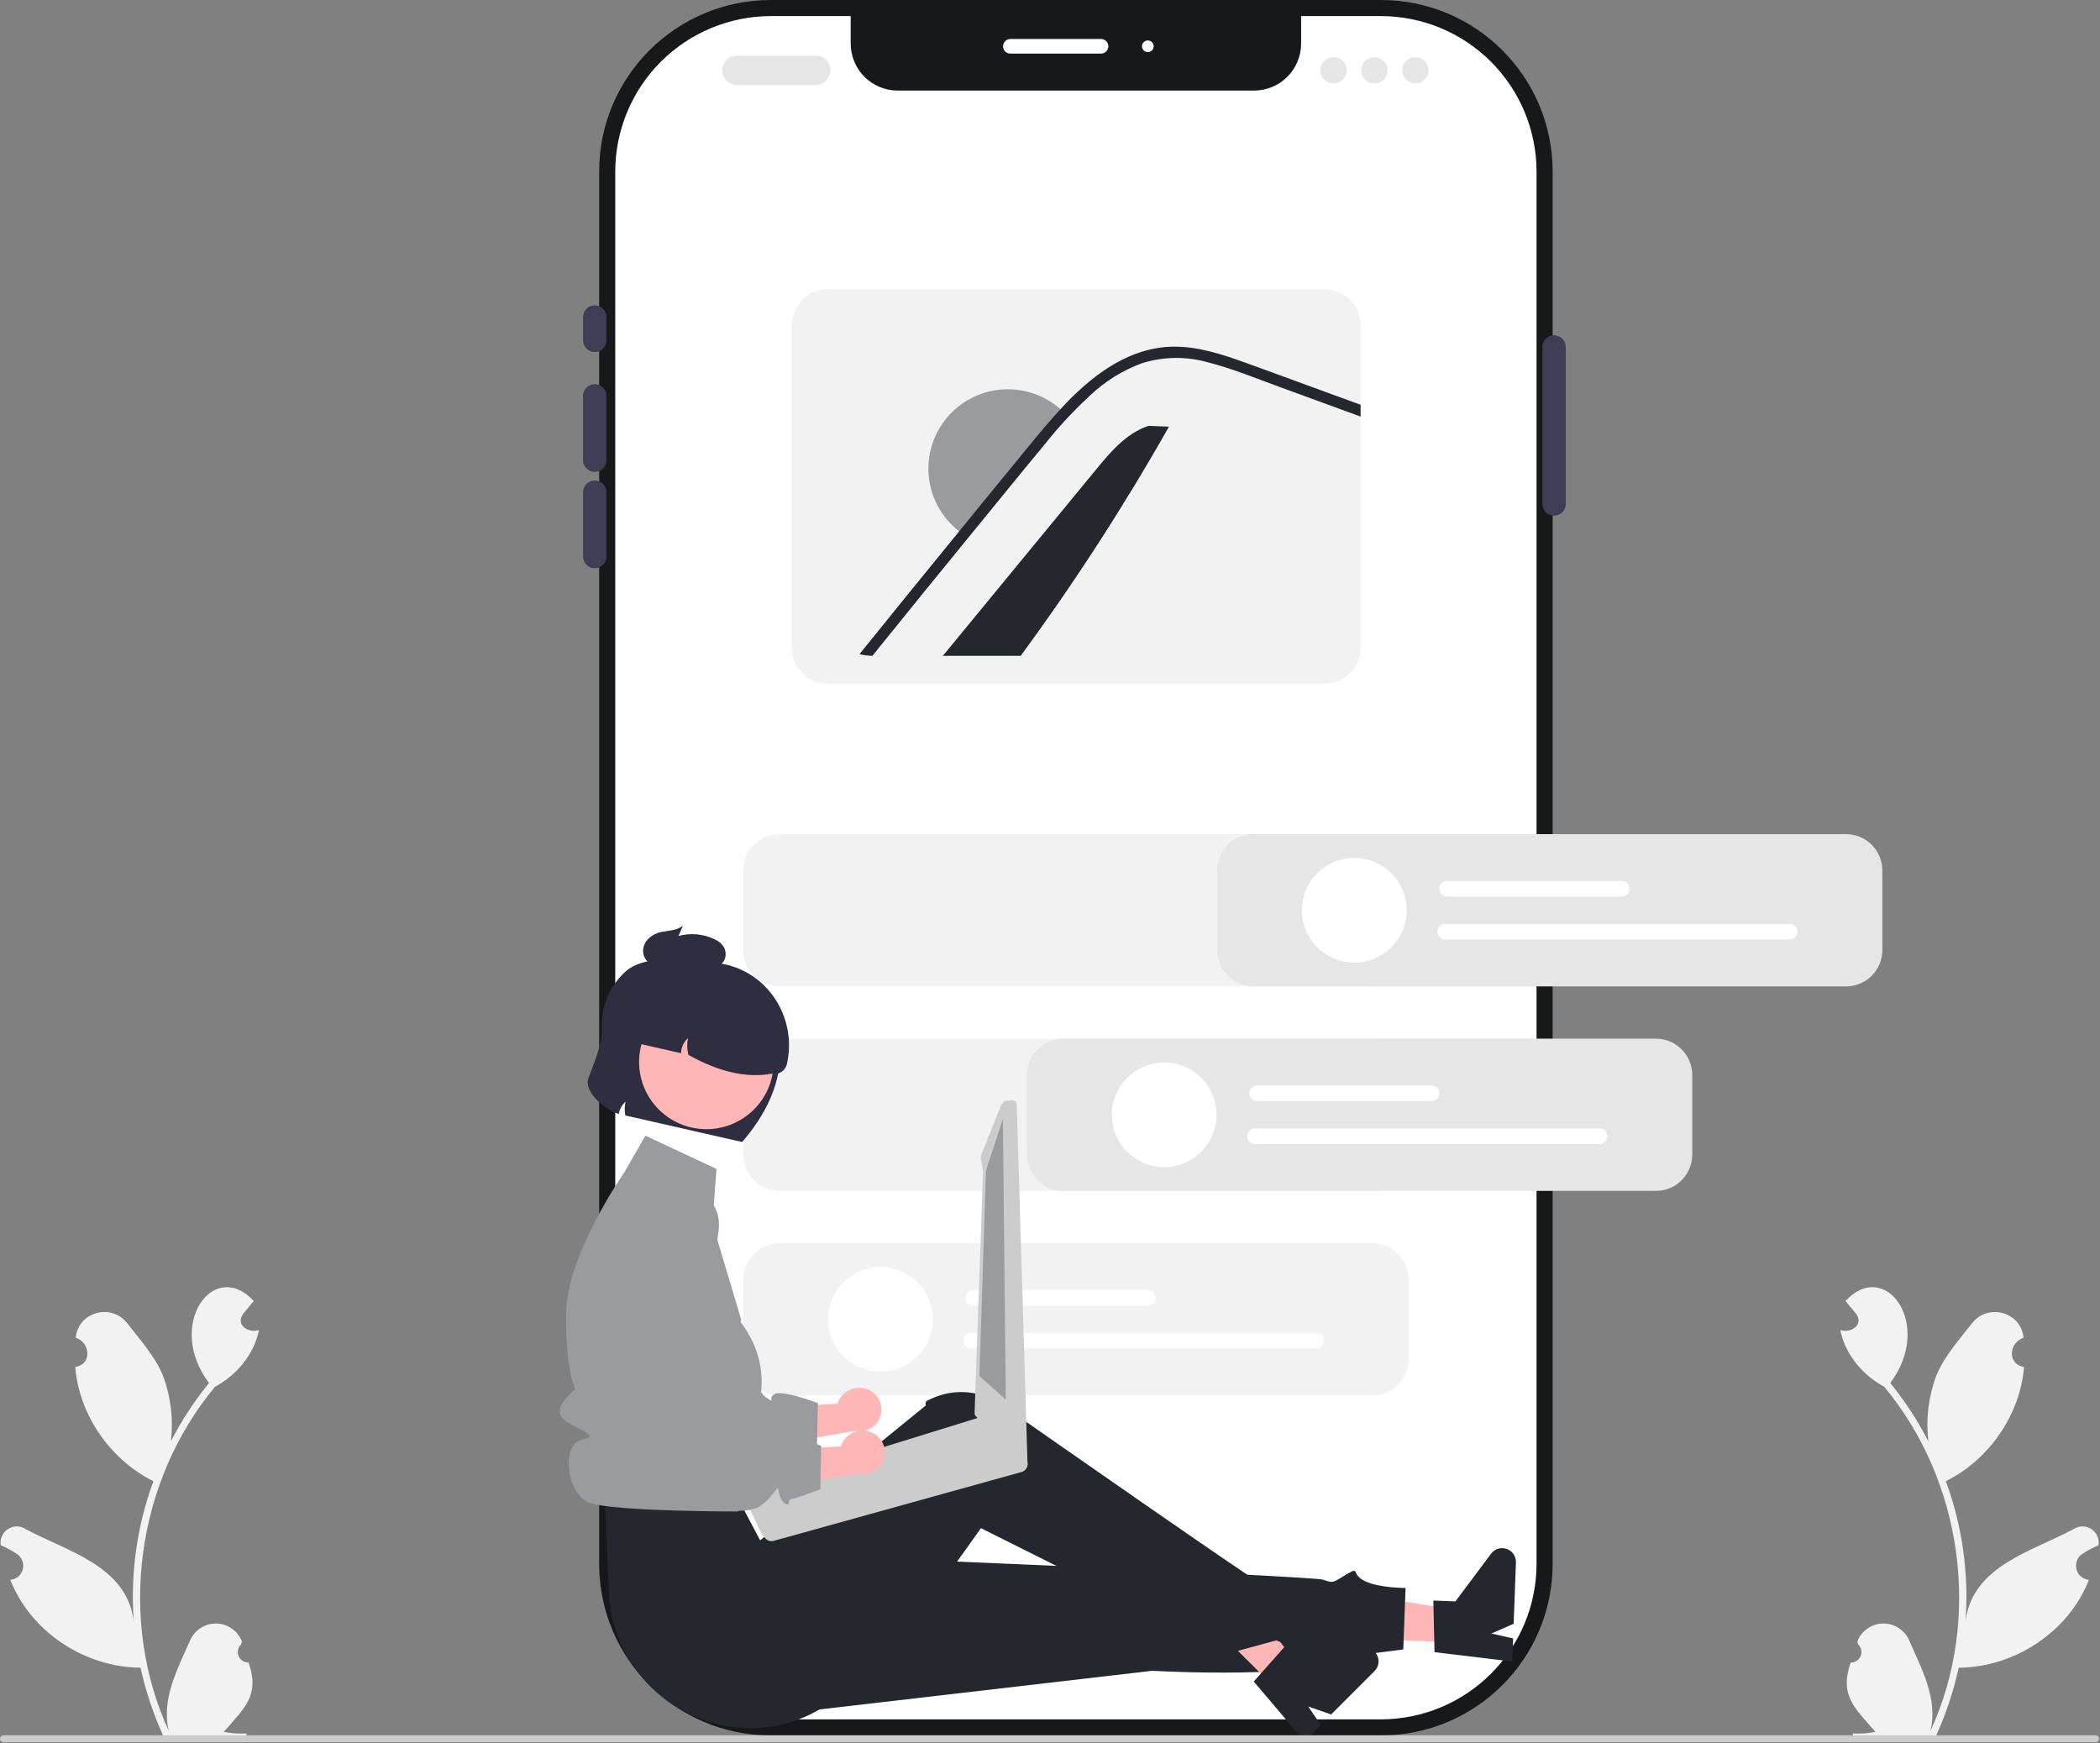
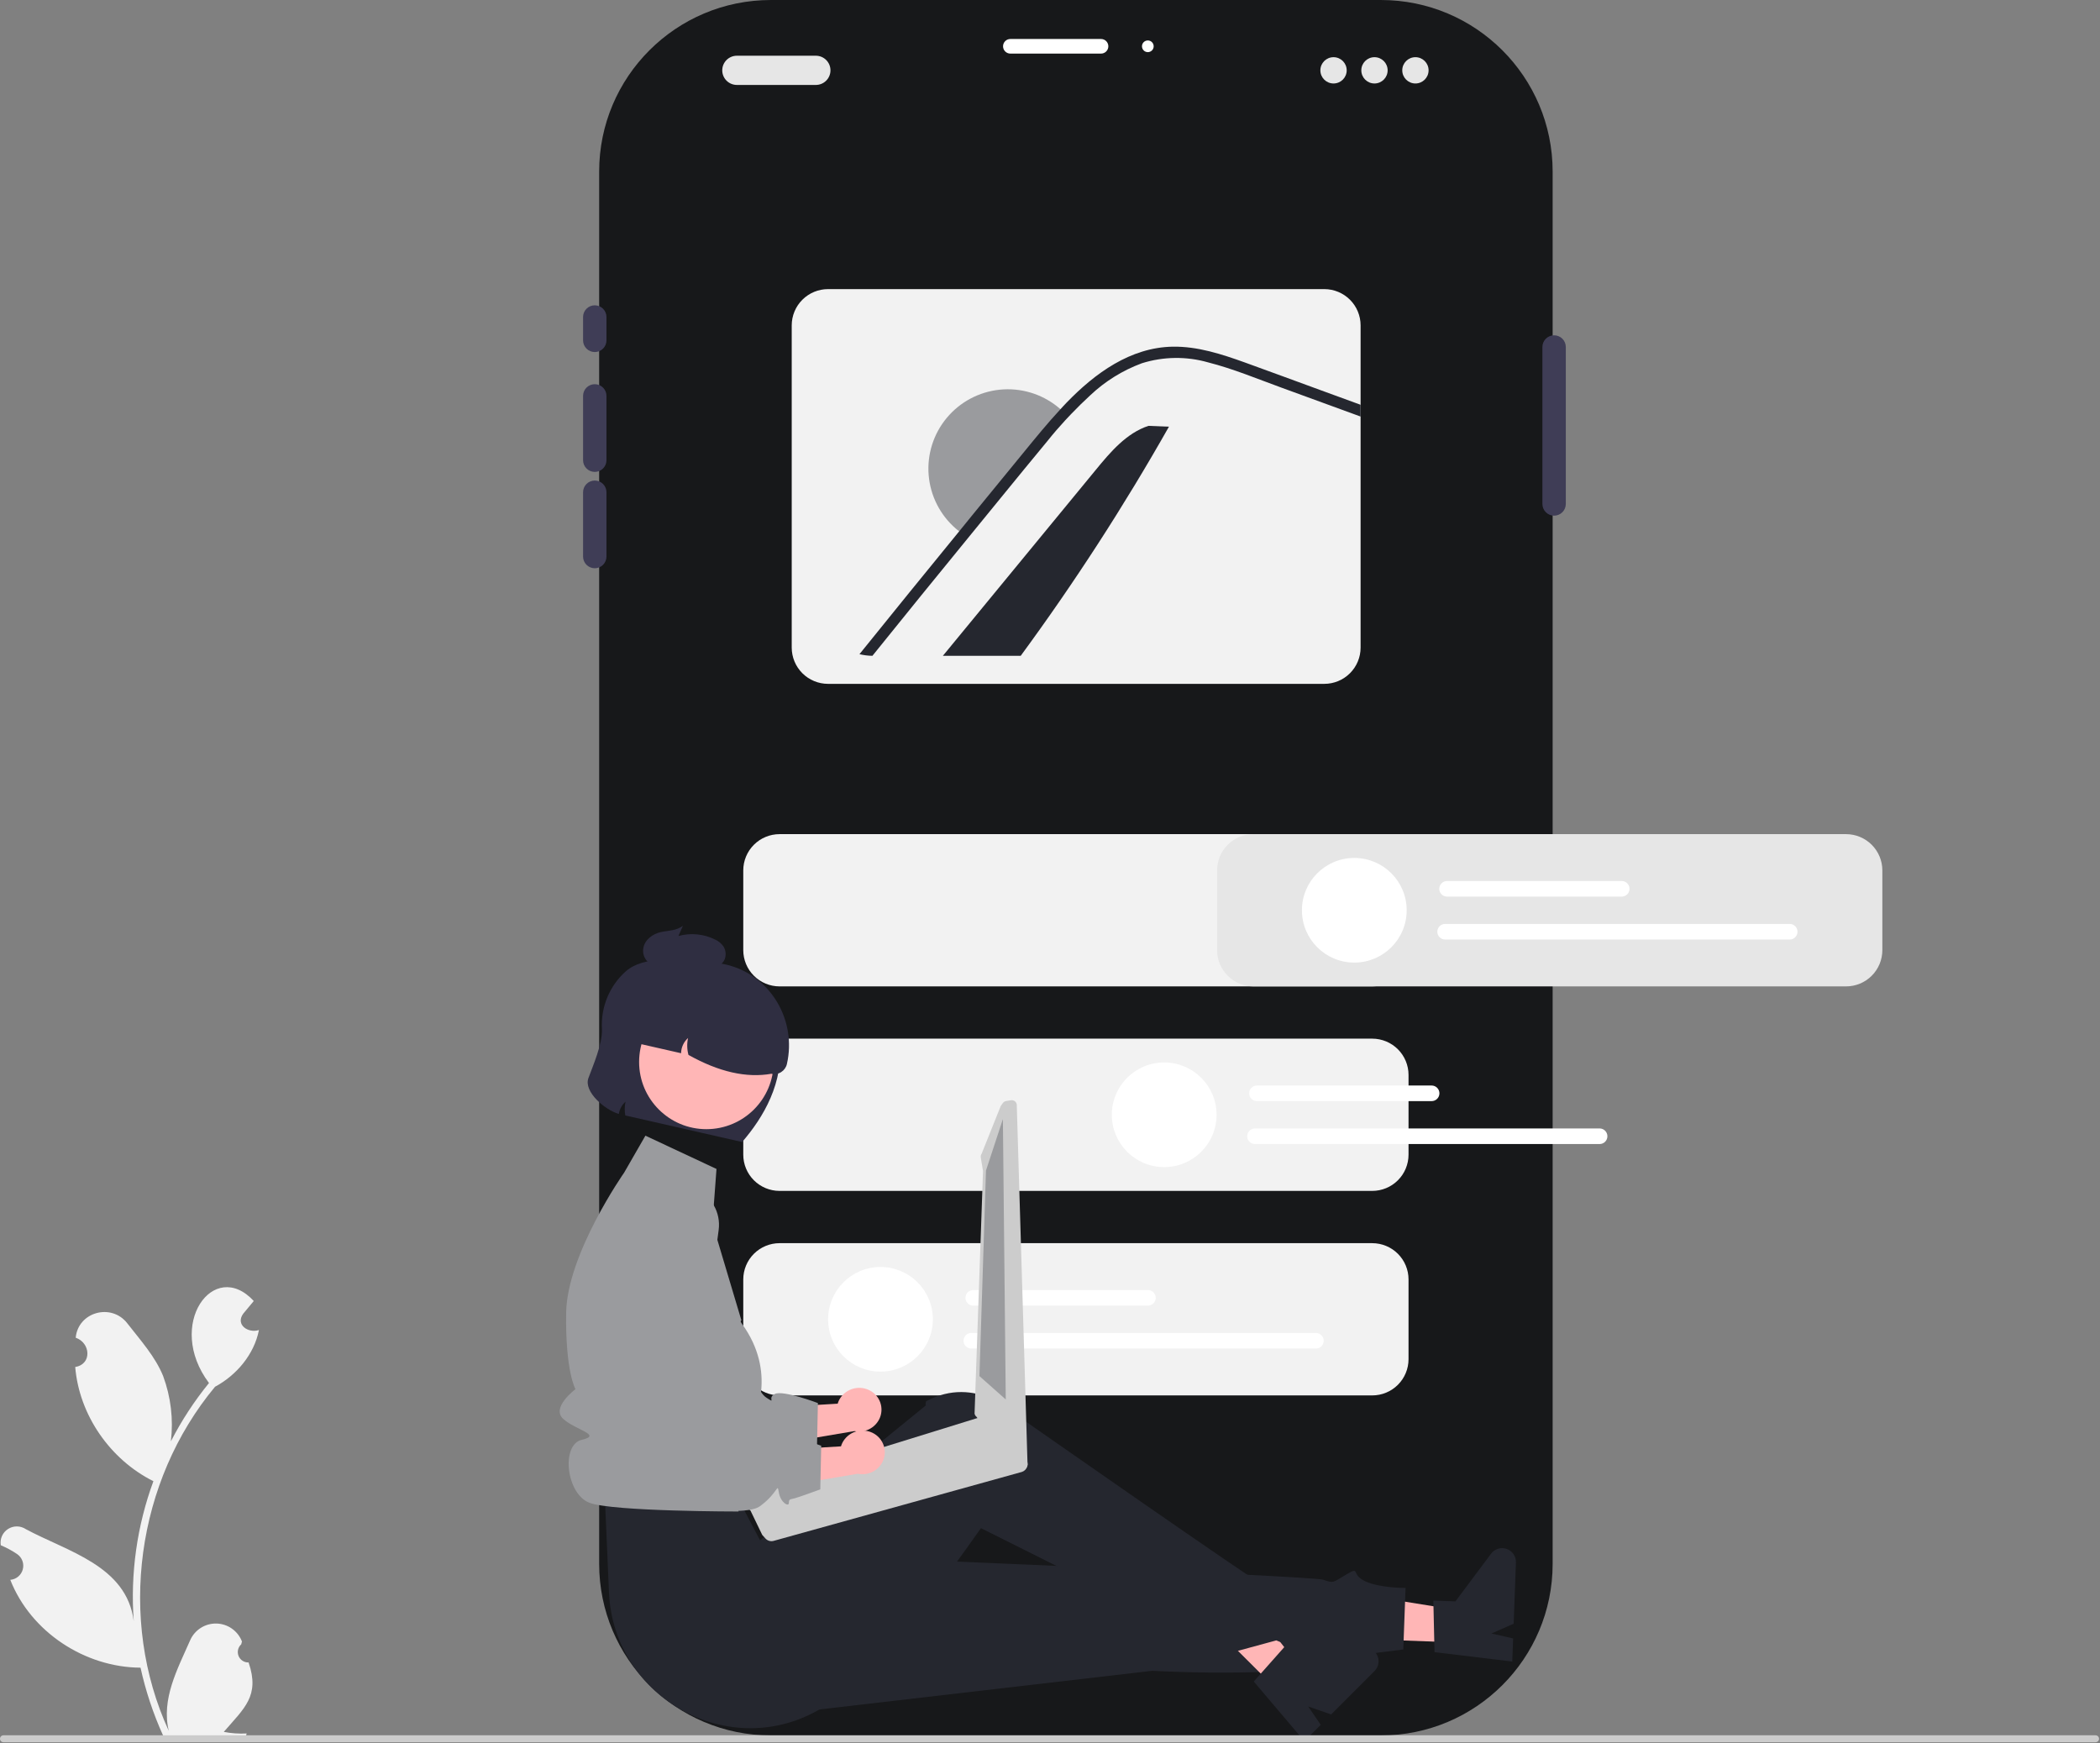
<svg xmlns="http://www.w3.org/2000/svg" width="718" height="596" viewBox="0 0 718 596" fill="none">
  <rect x="0" y="0" width="718" height="596" fill="#808080" stroke="none" />
  <g clip-path="url(#clip0_772_1840)">
    <path d="M472.126 0H263.583C231.148 0 204.855 26.265 204.855 58.665V534.691C204.855 567.09 231.148 593.355 263.583 593.355H472.126C504.561 593.355 530.855 567.09 530.855 534.691V58.665C530.855 26.265 504.561 0 472.126 0Z" fill="#17181A" />
-     <path d="M525.355 58.668V534.691C525.339 548.788 519.725 562.303 509.746 572.272C499.767 582.24 486.238 587.847 472.125 587.863H263.585C249.473 587.847 235.943 582.24 225.964 572.272C215.985 562.303 210.372 548.788 210.355 534.691V58.668C210.372 44.571 215.985 31.056 225.964 21.088C235.943 11.12 249.473 5.512 263.585 5.496H290.855V14.906C290.855 19.166 292.55 23.251 295.565 26.264C298.581 29.276 302.671 30.968 306.935 30.968H428.775C433.04 30.968 437.13 29.276 440.145 26.264C443.161 23.251 444.855 19.166 444.855 14.906V5.496H472.125C486.238 5.512 499.767 11.12 509.746 21.088C519.725 31.056 525.339 44.571 525.355 58.668Z" fill="white" />
    <path d="M203.355 120.369C202.294 120.368 201.278 119.947 200.528 119.198C199.778 118.449 199.356 117.433 199.355 116.374V108.382C199.355 107.323 199.776 106.306 200.526 105.557C201.276 104.808 202.294 104.387 203.355 104.387C204.416 104.387 205.433 104.808 206.183 105.557C206.933 106.306 207.355 107.323 207.355 108.382V116.374C207.354 117.433 206.932 118.449 206.182 119.198C205.432 119.947 204.415 120.368 203.355 120.369Z" fill="#3F3D56" />
    <path d="M203.355 161.346C202.294 161.345 201.278 160.924 200.528 160.175C199.778 159.426 199.356 158.41 199.355 157.351V135.353C199.355 134.293 199.776 133.277 200.526 132.528C201.276 131.778 202.294 131.357 203.355 131.357C204.416 131.357 205.433 131.778 206.183 132.528C206.933 133.277 207.355 134.293 207.355 135.353V157.351C207.354 158.41 206.932 159.426 206.182 160.175C205.432 160.924 204.415 161.345 203.355 161.346Z" fill="#3F3D56" />
    <path d="M203.355 194.289C202.294 194.287 201.278 193.866 200.528 193.117C199.778 192.368 199.356 191.352 199.355 190.293V168.295C199.355 167.236 199.776 166.219 200.526 165.47C201.276 164.721 202.294 164.3 203.355 164.3C204.416 164.3 205.433 164.721 206.183 165.47C206.933 166.219 207.355 167.236 207.355 168.295V190.293C207.354 191.352 206.932 192.368 206.182 193.117C205.432 193.866 204.415 194.287 203.355 194.289Z" fill="#3F3D56" />
    <path d="M531.355 176.308C530.294 176.307 529.278 175.885 528.528 175.136C527.778 174.387 527.356 173.372 527.355 172.312V118.637C527.355 117.578 527.776 116.561 528.526 115.812C529.276 115.063 530.294 114.642 531.355 114.642C532.416 114.642 533.433 115.063 534.183 115.812C534.933 116.561 535.355 117.578 535.355 118.637V172.312C535.354 173.372 534.932 174.387 534.182 175.136C533.432 175.885 532.415 176.307 531.355 176.308Z" fill="#3F3D56" />
    <path d="M376.447 18.326H345.447C344.784 18.326 344.148 18.062 343.68 17.594C343.211 17.126 342.947 16.491 342.947 15.828C342.947 15.166 343.211 14.531 343.68 14.062C344.148 13.594 344.784 13.331 345.447 13.331H376.447C377.11 13.331 377.746 13.594 378.215 14.062C378.684 14.531 378.947 15.166 378.947 15.828C378.947 16.491 378.684 17.126 378.215 17.594C377.746 18.062 377.11 18.326 376.447 18.326Z" fill="white" />
    <path d="M392.447 17.827C393.552 17.827 394.447 16.932 394.447 15.829C394.447 14.726 393.552 13.831 392.447 13.831C391.343 13.831 390.447 14.726 390.447 15.829C390.447 16.932 391.343 17.827 392.447 17.827Z" fill="white" />
-     <path d="M632.752 568.399C633.482 568.426 634.203 568.228 634.817 567.831C635.43 567.435 635.907 566.86 636.183 566.184C636.458 565.508 636.519 564.763 636.357 564.052C636.194 563.34 635.817 562.695 635.276 562.205C635.183 561.849 635.116 561.593 635.022 561.237C635.704 559.458 636.902 557.923 638.463 556.828C640.024 555.733 641.876 555.129 643.783 555.093C645.69 555.057 647.564 555.591 649.166 556.625C650.767 557.66 652.022 559.149 652.771 560.901C657.089 570.736 662.652 580.908 660.038 591.81C677.632 553.625 671.074 506.395 644.227 474.138C636.854 470.172 630.84 463.057 629.213 454.745C632.855 455.939 637.353 452.946 634.587 449.153C633.39 447.704 632.182 446.267 630.985 444.818C644.635 430.017 661.285 452.917 646.295 472.862C651.32 479.033 655.685 485.713 659.319 492.791C658.423 485.246 659.334 477.598 661.975 470.473C664.657 463.832 669.749 458.211 674.226 452.449C679.669 445.428 691.039 448.535 691.865 457.371C686.796 459.089 686.206 466.432 692.031 467.381C690.665 483.846 680.05 499.067 665.3 506.423C670.918 521.709 673.211 538.016 672.025 554.256C674.459 535.266 694.796 530.469 708.969 522.796C709.87 522.207 710.923 521.892 712 521.89C713.078 521.889 714.132 522.2 715.035 522.787C715.938 523.374 716.65 524.21 717.085 525.194C717.52 526.179 717.659 527.268 717.485 528.33C715.526 529.147 713.654 530.157 711.895 531.344C711.071 531.909 710.443 532.714 710.095 533.65C709.747 534.586 709.698 535.606 709.953 536.571C710.209 537.537 710.757 538.399 711.523 539.041C712.289 539.682 713.234 540.072 714.23 540.155C707.219 557.975 688.768 570.072 669.701 570.187C667.945 578.157 665.364 585.924 662 593.362L633.702 593.631C633.597 593.318 633.503 592.995 633.409 592.682C636.029 592.821 638.658 592.64 641.234 592.141C634.226 584.011 628.828 579.88 632.752 568.399Z" fill="#F2F2F2" />
    <path d="M84.997 568.399C84.267 568.426 83.546 568.228 82.932 567.831C82.319 567.435 81.842 566.86 81.566 566.184C81.291 565.508 81.23 564.763 81.392 564.052C81.554 563.34 81.932 562.695 82.473 562.205C82.566 561.849 82.633 561.593 82.726 561.237C82.045 559.458 80.847 557.923 79.286 556.828C77.725 555.733 75.872 555.129 73.966 555.093C72.059 555.057 70.184 555.591 68.583 556.625C66.982 557.66 65.727 559.149 64.978 560.901C60.66 570.736 55.096 580.908 57.711 591.81C40.117 553.625 46.675 506.395 73.522 474.138C80.895 470.172 86.909 463.057 88.536 454.745C84.894 455.939 80.396 452.946 83.162 449.153C84.359 447.704 85.567 446.267 86.764 444.818C73.114 430.017 56.464 452.917 71.454 472.862C66.429 479.033 62.064 485.713 58.43 492.791C59.325 485.246 58.415 477.598 55.774 470.473C53.092 463.832 47.999 458.211 43.523 452.449C38.08 445.428 26.709 448.535 25.884 457.371C30.953 459.089 31.543 466.432 25.717 467.381C27.084 483.846 37.699 499.067 52.449 506.423C46.831 521.709 44.538 538.016 45.724 554.256C43.289 535.266 22.953 530.469 8.78 522.796C7.879 522.207 6.826 521.892 5.748 521.89C4.671 521.889 3.617 522.2 2.714 522.787C1.811 523.374 1.099 524.21 0.664 525.194C0.229 526.179 0.09 527.268 0.264 528.33C2.222 529.147 4.095 530.157 5.853 531.344C6.677 531.909 7.306 532.714 7.654 533.65C8.002 534.586 8.051 535.606 7.795 536.571C7.54 537.537 6.991 538.399 6.226 539.041C5.46 539.682 4.515 540.072 3.519 540.155C10.53 557.975 28.98 570.072 48.047 570.186C49.804 578.157 52.385 585.924 55.749 593.362L84.047 593.631C84.152 593.318 84.246 592.995 84.34 592.682C81.719 592.821 79.091 592.64 76.514 592.141C83.523 584.011 88.922 579.88 84.998 568.4L84.997 568.399Z" fill="#F2F2F2" />
    <path d="M278.941 29.042H251.941C250.615 29.042 249.343 28.516 248.405 27.579C247.467 26.642 246.941 25.372 246.941 24.047C246.941 22.723 247.467 21.452 248.405 20.516C249.343 19.579 250.615 19.053 251.941 19.053H278.941C280.267 19.053 281.539 19.579 282.476 20.516C283.414 21.452 283.941 22.723 283.941 24.047C283.941 25.372 283.414 26.642 282.476 27.579C281.539 28.516 280.267 29.042 278.941 29.042Z" fill="#E6E6E6" />
    <path d="M455.941 28.542C458.426 28.542 460.441 26.529 460.441 24.047C460.441 21.564 458.426 19.552 455.941 19.552C453.455 19.552 451.441 21.564 451.441 24.047C451.441 26.529 453.455 28.542 455.941 28.542Z" fill="#E6E6E6" />
    <path d="M469.941 28.542C472.426 28.542 474.441 26.529 474.441 24.047C474.441 21.564 472.426 19.552 469.941 19.552C467.455 19.552 465.441 21.564 465.441 24.047C465.441 26.529 467.455 28.542 469.941 28.542Z" fill="#E6E6E6" />
    <path d="M483.941 28.542C486.426 28.542 488.441 26.529 488.441 24.047C488.441 21.564 486.426 19.552 483.941 19.552C481.455 19.552 479.441 21.564 479.441 24.047C479.441 26.529 481.455 28.542 483.941 28.542Z" fill="#E6E6E6" />
    <path d="M452.794 98.85H283.094C279.807 98.854 276.656 100.161 274.331 102.483C272.007 104.804 270.699 107.952 270.694 111.236V221.426C270.699 224.71 272.007 227.858 274.331 230.18C276.656 232.502 279.807 233.808 283.094 233.813H452.794C456.082 233.81 459.235 232.504 461.559 230.182C463.884 227.86 465.192 224.711 465.194 221.426V111.236C465.192 107.952 463.884 104.803 461.559 102.481C459.235 100.158 456.082 98.852 452.794 98.85Z" fill="#F2F2F2" />
    <path d="M399.667 145.89C384.331 172.976 367.408 199.133 348.986 224.225H322.373C339.804 203.013 357.248 181.8 374.705 160.588C379.713 154.48 385.148 148.081 392.66 145.6L399.667 145.89Z" fill="#25272F" />
    <path d="M364.301 141.547C361.525 144.437 358.865 147.442 356.361 150.564C350.849 157.195 345.414 163.885 339.959 170.555C336.562 174.704 333.166 178.853 329.808 183.003C328.741 182.319 327.729 181.554 326.779 180.715C321.416 176.065 318.089 169.501 317.512 162.43C316.935 155.359 319.153 148.343 323.692 142.887C328.231 137.43 334.728 133.966 341.793 133.237C348.857 132.509 355.927 134.573 361.486 138.988C362.488 139.769 363.429 140.624 364.301 141.547Z" fill="#9A9B9E" />
    <path d="M465.194 138.396V142.422L463.394 141.763L438.064 132.513C429.814 129.506 421.584 126.07 413.064 123.902C405.652 121.784 397.78 121.885 390.424 124.192C383.868 126.615 377.868 130.335 372.784 135.13C370.534 137.208 368.354 139.335 366.244 141.543C365.554 142.272 364.864 143.001 364.184 143.731C362.144 145.948 360.174 148.216 358.304 150.563C352.794 157.196 347.354 163.889 341.904 170.551C338.504 174.707 335.104 178.852 331.744 182.998C320.524 196.713 309.371 210.455 298.284 224.223C296.791 224.206 295.305 224.019 293.854 223.664C305.164 209.629 316.528 195.631 327.944 181.669C328.204 181.35 328.464 181.03 328.724 180.71C330.064 179.042 331.434 177.364 332.794 175.696C338.484 168.733 344.178 161.778 349.874 154.828C354.014 149.774 358.124 144.699 362.584 139.905C362.854 139.595 363.134 139.295 363.424 138.986C363.854 138.526 364.284 138.077 364.724 137.607C374.414 127.608 386.504 118.768 400.984 118.528C409.504 118.398 417.734 121.095 425.654 123.942C434.184 127.029 442.684 130.165 451.204 133.282L465.194 138.396Z" fill="#25272F" />
    <path d="M469.184 477.099H266.526C263.239 477.096 260.087 475.79 257.763 473.468C255.438 471.146 254.13 467.997 254.127 464.714V437.431C254.13 434.147 255.438 430.999 257.763 428.677C260.087 426.355 263.239 425.049 266.526 425.045H469.184C472.472 425.049 475.623 426.355 477.948 428.677C480.272 430.999 481.58 434.147 481.584 437.431V464.714C481.58 467.997 480.272 471.146 477.948 473.468C475.623 475.79 472.472 477.096 469.184 477.099Z" fill="#F2F2F2" />
    <path d="M469.184 337.252H266.526C263.239 337.248 260.087 335.942 257.763 333.62C255.438 331.298 254.13 328.15 254.127 324.866V297.583C254.13 294.299 255.438 291.151 257.763 288.829C260.087 286.507 263.239 285.201 266.526 285.197H469.184C472.472 285.201 475.623 286.507 477.948 288.829C480.272 291.151 481.58 294.299 481.584 297.583V324.866C481.58 328.15 480.272 331.298 477.948 333.62C475.623 335.942 472.472 337.248 469.184 337.252Z" fill="#F2F2F2" />
    <path d="M469.184 407.176H266.526C263.239 407.172 260.087 405.866 257.763 403.544C255.438 401.222 254.13 398.074 254.127 394.79V367.507C254.13 364.223 255.438 361.075 257.763 358.753C260.087 356.431 263.239 355.125 266.526 355.121H469.184C472.472 355.125 475.623 356.431 477.948 358.753C480.272 361.075 481.58 364.223 481.584 367.507V394.79C481.58 398.074 480.272 401.222 477.948 403.544C475.623 405.866 472.472 407.172 469.184 407.176Z" fill="#F2F2F2" />
    <path d="M392.477 446.403H332.765C332.056 446.403 331.377 446.122 330.876 445.621C330.375 445.121 330.094 444.442 330.094 443.735C330.094 443.027 330.375 442.348 330.876 441.848C331.377 441.348 332.056 441.066 332.765 441.066H392.477C393.185 441.066 393.864 441.348 394.365 441.848C394.866 442.348 395.148 443.027 395.148 443.735C395.148 444.442 394.866 445.121 394.365 445.621C393.864 446.122 393.185 446.403 392.477 446.403Z" fill="white" />
    <path d="M449.907 461.079H332.097C331.389 461.079 330.709 460.798 330.208 460.297C329.707 459.797 329.426 459.118 329.426 458.41C329.426 457.703 329.707 457.024 330.208 456.524C330.709 456.023 331.389 455.742 332.097 455.742H449.907C450.615 455.742 451.294 456.023 451.795 456.524C452.296 457.024 452.578 457.703 452.578 458.41C452.578 459.118 452.296 459.797 451.795 460.297C451.294 460.798 450.615 461.079 449.907 461.079Z" fill="white" />
    <path d="M301.042 468.963C310.933 468.963 318.951 460.953 318.951 451.073C318.951 441.192 310.933 433.183 301.042 433.183C291.151 433.183 283.133 441.192 283.133 451.073C283.133 460.953 291.151 468.963 301.042 468.963Z" fill="white" />
    <path d="M297.051 475.237C295.224 474.384 293.135 474.277 291.23 474.939C289.324 475.601 287.752 476.979 286.849 478.781C286.671 479.15 286.524 479.533 286.409 479.926L259.44 481.536L255.443 495.493L292.149 489.298C293.818 489.646 295.557 489.433 297.092 488.691C298.627 487.949 299.873 486.72 300.636 485.196C301.062 484.325 301.311 483.378 301.371 482.411C301.43 481.443 301.298 480.473 300.982 479.556C300.667 478.64 300.173 477.794 299.53 477.068C298.887 476.341 298.107 475.749 297.235 475.324C297.174 475.294 297.113 475.265 297.051 475.237Z" fill="#FFB6B6" />
    <path d="M237.522 406.392C235.745 405.666 233.832 405.33 231.914 405.409C229.995 405.487 228.116 405.977 226.404 406.845C224.692 407.713 223.187 408.94 221.992 410.441C220.797 411.942 219.939 413.683 219.478 415.545L212.063 445.455L213.458 497.782C213.458 497.782 252.16 505.2 258.657 500.432C265.154 495.664 264.544 492.114 265.154 495.664C265.764 499.213 268.553 500.703 268.591 499.291C268.63 497.878 268.946 498.12 270.565 497.694C272.184 497.269 279.329 494.638 279.329 494.638L279.649 479.719C279.649 479.719 267.836 475.245 264.97 476.58C262.104 477.915 265.58 480.13 262.104 477.915C258.628 475.7 258.248 468.709 257.653 475.01C257.059 481.31 255.319 482.483 252.713 479.682C250.107 476.88 238.032 478.67 238.032 478.67L245.716 420.503C246.102 417.577 245.508 414.606 244.026 412.053C242.543 409.501 240.257 407.51 237.522 406.392Z" fill="#9A9B9E" />
    <path d="M498.157 561.568L498.564 550.55L456.212 543.738L455.612 560L498.157 561.568Z" fill="#FFB6B6" />
    <path d="M490.469 564.885L490.067 547.244L497.617 547.522L509.806 531.213C510.408 530.407 511.252 529.815 512.215 529.522C513.178 529.23 514.209 529.252 515.158 529.587C516.107 529.921 516.924 530.55 517.49 531.381C518.056 532.212 518.341 533.202 518.304 534.207L517.53 555.163L509.929 558.5L517.345 560.186L517.053 568.088L490.469 564.885Z" fill="#25272F" />
    <path d="M259.798 586.835L393.941 571.253C393.941 571.253 451.868 574.595 465.459 565.763L479.792 563.956L480.569 542.926C480.569 542.926 471.804 542.991 466.765 540.645C461.726 538.3 465.229 535.43 460.424 538.252C455.62 541.074 456.127 541.413 452.413 540.116C448.698 538.82 278.363 531.864 278.363 531.864L259.798 586.835Z" fill="#25272F" />
    <path d="M436.563 577.709L444.363 569.908L417.953 536.142L406.441 547.655L436.563 577.709Z" fill="#FFB6B6" />
    <path d="M428.668 574.918L440.385 561.712L445.731 567.045L465.771 563.37C466.76 563.189 467.782 563.328 468.687 563.767C469.592 564.207 470.333 564.924 470.801 565.814C471.269 566.704 471.44 567.72 471.289 568.714C471.138 569.707 470.673 570.627 469.962 571.338L455.126 586.176L447.281 583.458L451.57 589.732L445.976 595.326L428.668 574.918Z" fill="#25272F" />
    <path d="M206.874 513.449L208.208 544.415C209.778 580.869 249.967 602.932 281.131 583.899C281.705 583.548 282.282 583.184 282.86 582.808C282.86 582.808 294.674 579.639 294.315 574.62C293.957 569.601 296.843 567.158 299.397 568.527C301.951 569.896 335.393 522.487 335.393 522.487C335.393 522.487 404.875 557.108 420.203 565.258L436.377 560.856C436.377 560.856 442.464 563.728 440.271 559.574C438.078 555.421 437.685 557.41 437.011 552.885C436.338 548.36 434.615 542.749 433.57 542.985C432.525 543.221 347.613 483.855 347.613 483.855C347.613 483.855 333.78 469.87 316.62 479.103C316.263 480.46 316.568 480.507 316.568 480.507L259.884 526.645L251.874 511.451L206.874 513.449Z" fill="#25272F" />
    <path d="M244.973 399.67L220.669 388.292L213.393 400.939C213.393 400.939 193.851 428.795 193.568 448.892C193.284 468.988 196.753 474.964 196.753 474.964C196.753 474.964 188.327 481.256 192.54 485.103C196.753 488.949 206.079 490.608 198.916 492.276C191.753 493.943 193.568 510.824 201.568 513.821C209.568 516.818 252.532 516.791 252.532 516.791C252.146 515.483 252.117 514.094 252.45 512.771C252.782 511.448 253.463 510.237 254.422 509.265C257.753 505.93 260.753 508.323 257.753 503.131C254.753 497.939 249.753 500.936 253.753 493.943C257.753 486.951 257.751 484.861 257.751 484.861C257.751 484.861 265.905 469.359 253.623 452.542C252.874 451.517 253.504 451.477 253.504 451.477L243.586 418.277L244.973 399.67Z" fill="#9A9B9E" />
    <path d="M205.806 351.829C206.012 356.957 202.777 364.222 201.184 368.603C199.48 373.287 206.863 379.505 211.588 380.866C211.834 379.243 212.644 377.759 213.877 376.674C213.536 378.22 213.507 379.819 213.79 381.377L253.737 390.461C260.924 382.148 268.15 370.197 266.574 355.782C266.951 353.045 266.511 350.258 265.308 347.77C264.105 345.282 262.194 343.204 259.813 341.797L239.617 329.88C231.027 327.926 220.209 326.747 214.005 332.056C211.233 334.52 209.055 337.579 207.635 341.003C206.215 344.428 205.59 348.129 205.806 351.829Z" fill="#2F2E41" />
    <path d="M241.514 386.069C254.216 386.069 264.514 375.783 264.514 363.094C264.514 350.405 254.216 340.119 241.514 340.119C228.811 340.119 218.514 350.405 218.514 363.094C218.514 375.783 228.811 386.069 241.514 386.069Z" fill="#FFB6B6" />
    <path d="M214.569 350.819L213.459 355.689L232.863 360.102C232.88 359.117 233.101 358.146 233.512 357.251C233.922 356.355 234.514 355.554 235.249 354.897C234.831 356.807 234.878 358.789 235.388 360.676C245.853 366.542 255.285 368.62 263.742 367.124C264.888 367.385 266.09 367.18 267.085 366.555C268.08 365.93 268.785 364.935 269.046 363.791C272.449 348.86 263.534 333.599 248.66 329.893C245.044 328.99 241.285 328.817 237.601 329.384C233.918 329.952 230.386 331.248 227.21 333.197C224.035 335.146 221.282 337.709 219.111 340.735C216.94 343.761 215.396 347.189 214.569 350.819Z" fill="#2F2E41" />
    <path d="M225.914 318.689C228.472 318.134 231.18 318.268 233.493 316.537L231.976 320.016C236.182 318.865 240.666 319.312 244.561 321.271C245.72 321.79 246.707 322.625 247.411 323.681C247.788 324.318 248.018 325.033 248.083 325.771C248.148 326.509 248.046 327.252 247.785 327.945C247.537 328.54 247.166 329.077 246.698 329.521C246.23 329.965 245.675 330.307 245.067 330.524C243.99 330.847 242.862 330.965 241.741 330.872C237.019 330.762 232.297 330.652 227.575 330.542C225.776 330.654 223.977 330.305 222.351 329.528C221.486 328.994 220.796 328.22 220.365 327.3C219.934 326.381 219.782 325.355 219.927 324.35C220.377 321.188 223.355 319.244 225.914 318.689Z" fill="#2F2E41" />
    <path d="M350.679 498.754C350.624 498.689 350.561 498.631 350.491 498.581C350.319 498.382 350.109 498.219 349.874 498.1L348.191 497.2L337.018 484.808C336.371 484.472 335.619 484.4 334.92 484.608L334.891 484.617L330.105 486.095L325.988 487.371L320.238 489.152L281.072 501.266L255.327 509.229C254.631 509.449 254.049 509.933 253.707 510.577C253.365 511.221 253.29 511.974 253.498 512.673C253.619 513.058 253.819 513.413 254.085 513.716L254.905 514.627L256.623 516.539L260.604 524.781L261.709 526.012C262.061 526.404 262.517 526.688 263.025 526.83C263.532 526.972 264.07 526.967 264.575 526.815L349.389 503.256C349.83 503.114 350.229 502.865 350.55 502.532C350.872 502.2 351.107 501.793 351.234 501.348C351.362 500.904 351.378 500.434 351.281 499.982C351.184 499.53 350.977 499.108 350.679 498.754Z" fill="#CCCCCC" />
    <path d="M345.643 376.182L344.001 376.447C343.55 376.522 343.148 376.771 342.881 377.141L342.157 378.152L335.63 394.456C335.365 394.829 335.258 395.292 335.334 395.743L336.098 400.389L333.208 483.304C333.281 483.733 333.512 484.119 333.855 484.387L346.527 501.321L346.823 501.556L347.462 502.055C347.789 502.307 348.195 502.436 348.608 502.419L349.685 502.368C349.93 502.356 350.169 502.292 350.387 502.181C350.605 502.07 350.797 501.914 350.951 501.723C351.105 501.534 351.218 501.314 351.28 501.078C351.342 500.842 351.352 500.595 351.31 500.355L347.634 377.6C347.559 377.149 347.309 376.746 346.937 376.48C346.565 376.214 346.103 376.106 345.652 376.18L345.643 376.182Z" fill="#CCCCCC" />
    <path d="M342.893 382.624L337.111 400.218L334.874 470.496L343.874 478.487L342.893 382.624Z" fill="#9A9B9E" />
    <path d="M298.18 489.824C296.352 488.971 294.263 488.864 292.358 489.526C290.452 490.187 288.881 491.566 287.977 493.367C287.799 493.737 287.652 494.12 287.538 494.513L260.568 496.123L256.571 510.08L293.277 503.885C294.947 504.233 296.685 504.02 298.22 503.278C299.755 502.536 301.002 501.307 301.764 499.783C302.624 498.023 302.748 495.995 302.111 494.143C301.473 492.292 300.125 490.769 298.363 489.911C298.302 489.881 298.241 489.852 298.18 489.824Z" fill="#FFB6B6" />
    <path d="M238.651 420.979C236.873 420.253 234.961 419.917 233.042 419.995C231.123 420.074 229.244 420.563 227.532 421.432C225.82 422.3 224.315 423.527 223.12 425.028C221.925 426.529 221.067 428.27 220.606 430.132L213.191 460.042L214.586 512.369C214.586 512.369 253.288 519.787 259.785 515.019C266.282 510.25 265.672 506.701 266.282 510.251C266.892 513.8 269.681 515.29 269.72 513.878C269.758 512.465 270.074 512.707 271.693 512.281C273.312 511.856 280.458 509.225 280.458 509.225L280.778 494.306C280.778 494.306 268.964 489.832 266.098 491.167C263.232 492.502 266.708 494.717 263.232 492.502C259.756 490.287 259.376 483.296 258.782 489.597C258.187 495.897 256.447 497.07 253.841 494.268C251.235 491.467 239.161 493.257 239.161 493.257L246.844 435.09C247.231 432.164 246.636 429.193 245.154 426.64C243.672 424.088 241.385 422.097 238.651 420.979Z" fill="#9A9B9E" />
    <path d="M5.26701e-06 594.493C-0 594.65 0.03 594.804 0.09 594.949C0.149 595.093 0.237 595.225 0.348 595.335C0.458 595.445 0.59 595.533 0.734 595.593C0.879 595.652 1.034 595.683 1.19 595.682H716.48C716.796 595.682 717.098 595.557 717.321 595.334C717.545 595.111 717.67 594.809 717.67 594.493C717.67 594.178 717.545 593.876 717.321 593.653C717.098 593.43 716.796 593.305 716.48 593.305H1.19C1.034 593.304 0.879 593.335 0.734 593.394C0.589 593.454 0.458 593.541 0.348 593.652C0.237 593.762 0.149 593.894 0.09 594.038C0.03 594.182 -0 594.337 5.26701e-06 594.493Z" fill="#CCCCCC" />
    <path d="M631.184 337.252H428.526C425.239 337.248 422.087 335.942 419.762 333.62C417.438 331.298 416.13 328.15 416.127 324.866V297.583C416.13 294.299 417.438 291.151 419.762 288.829C422.087 286.507 425.239 285.201 428.526 285.197H631.184C634.472 285.201 637.623 286.507 639.948 288.829C642.272 291.151 643.58 294.299 643.584 297.583V324.866C643.58 328.15 642.272 331.298 639.948 333.62C637.623 335.942 634.472 337.248 631.184 337.252Z" fill="#E6E6E6" />
    <path d="M554.477 306.555H494.765C494.056 306.555 493.377 306.274 492.876 305.774C492.375 305.273 492.094 304.595 492.094 303.887C492.094 303.179 492.375 302.501 492.876 302C493.377 301.5 494.056 301.219 494.765 301.219H554.477C555.185 301.219 555.864 301.5 556.365 302C556.866 302.501 557.148 303.179 557.148 303.887C557.148 304.595 556.866 305.273 556.365 305.774C555.864 306.274 555.185 306.555 554.477 306.555Z" fill="white" />
    <path d="M611.907 321.23H494.097C493.389 321.23 492.709 320.949 492.208 320.449C491.707 319.948 491.426 319.269 491.426 318.562C491.426 317.854 491.707 317.175 492.208 316.675C492.709 316.175 493.389 315.894 494.097 315.894H611.907C612.615 315.894 613.294 316.175 613.795 316.675C614.296 317.175 614.578 317.854 614.578 318.562C614.578 319.269 614.296 319.948 613.795 320.449C613.294 320.949 612.615 321.23 611.907 321.23Z" fill="white" />
    <path d="M463.042 329.114C472.933 329.114 480.951 321.104 480.951 311.224C480.951 301.344 472.933 293.334 463.042 293.334C453.151 293.334 445.133 301.344 445.133 311.224C445.133 321.104 453.151 329.114 463.042 329.114Z" fill="white" />
-     <path d="M566.184 407.176H363.526C360.239 407.172 357.087 405.866 354.762 403.544C352.438 401.222 351.13 398.074 351.127 394.79V367.507C351.13 364.223 352.438 361.075 354.762 358.753C357.087 356.431 360.239 355.125 363.526 355.121H566.184C569.472 355.125 572.623 356.431 574.948 358.753C577.272 361.075 578.58 364.223 578.584 367.507V394.79C578.58 398.074 577.272 401.222 574.948 403.544C572.623 405.866 569.472 407.172 566.184 407.176Z" fill="#E6E6E6" />
    <path d="M489.477 376.479H429.765C429.056 376.479 428.377 376.198 427.876 375.698C427.375 375.197 427.094 374.519 427.094 373.811C427.094 373.103 427.375 372.425 427.876 371.924C428.377 371.424 429.056 371.143 429.765 371.143H489.477C490.185 371.143 490.864 371.424 491.365 371.924C491.866 372.425 492.148 373.103 492.148 373.811C492.148 374.519 491.866 375.197 491.365 375.698C490.864 376.198 490.185 376.479 489.477 376.479Z" fill="white" />
    <path d="M546.907 391.155H429.097C428.389 391.155 427.709 390.874 427.208 390.373C426.707 389.873 426.426 389.194 426.426 388.487C426.426 387.779 426.707 387.1 427.208 386.6C427.709 386.1 428.389 385.818 429.097 385.818H546.907C547.615 385.818 548.294 386.1 548.795 386.6C549.296 387.1 549.578 387.779 549.578 388.487C549.578 389.194 549.296 389.873 548.795 390.373C548.294 390.874 547.615 391.155 546.907 391.155Z" fill="white" />
    <path d="M398.042 399.039C407.933 399.039 415.951 391.029 415.951 381.149C415.951 371.268 407.933 363.259 398.042 363.259C388.151 363.259 380.133 371.268 380.133 381.149C380.133 391.029 388.151 399.039 398.042 399.039Z" fill="white" />
  </g>
  <defs>
    <clipPath id="clip0_772_1840">
      <rect width="717.67" height="595.682" fill="white" />
    </clipPath>
  </defs>
</svg>